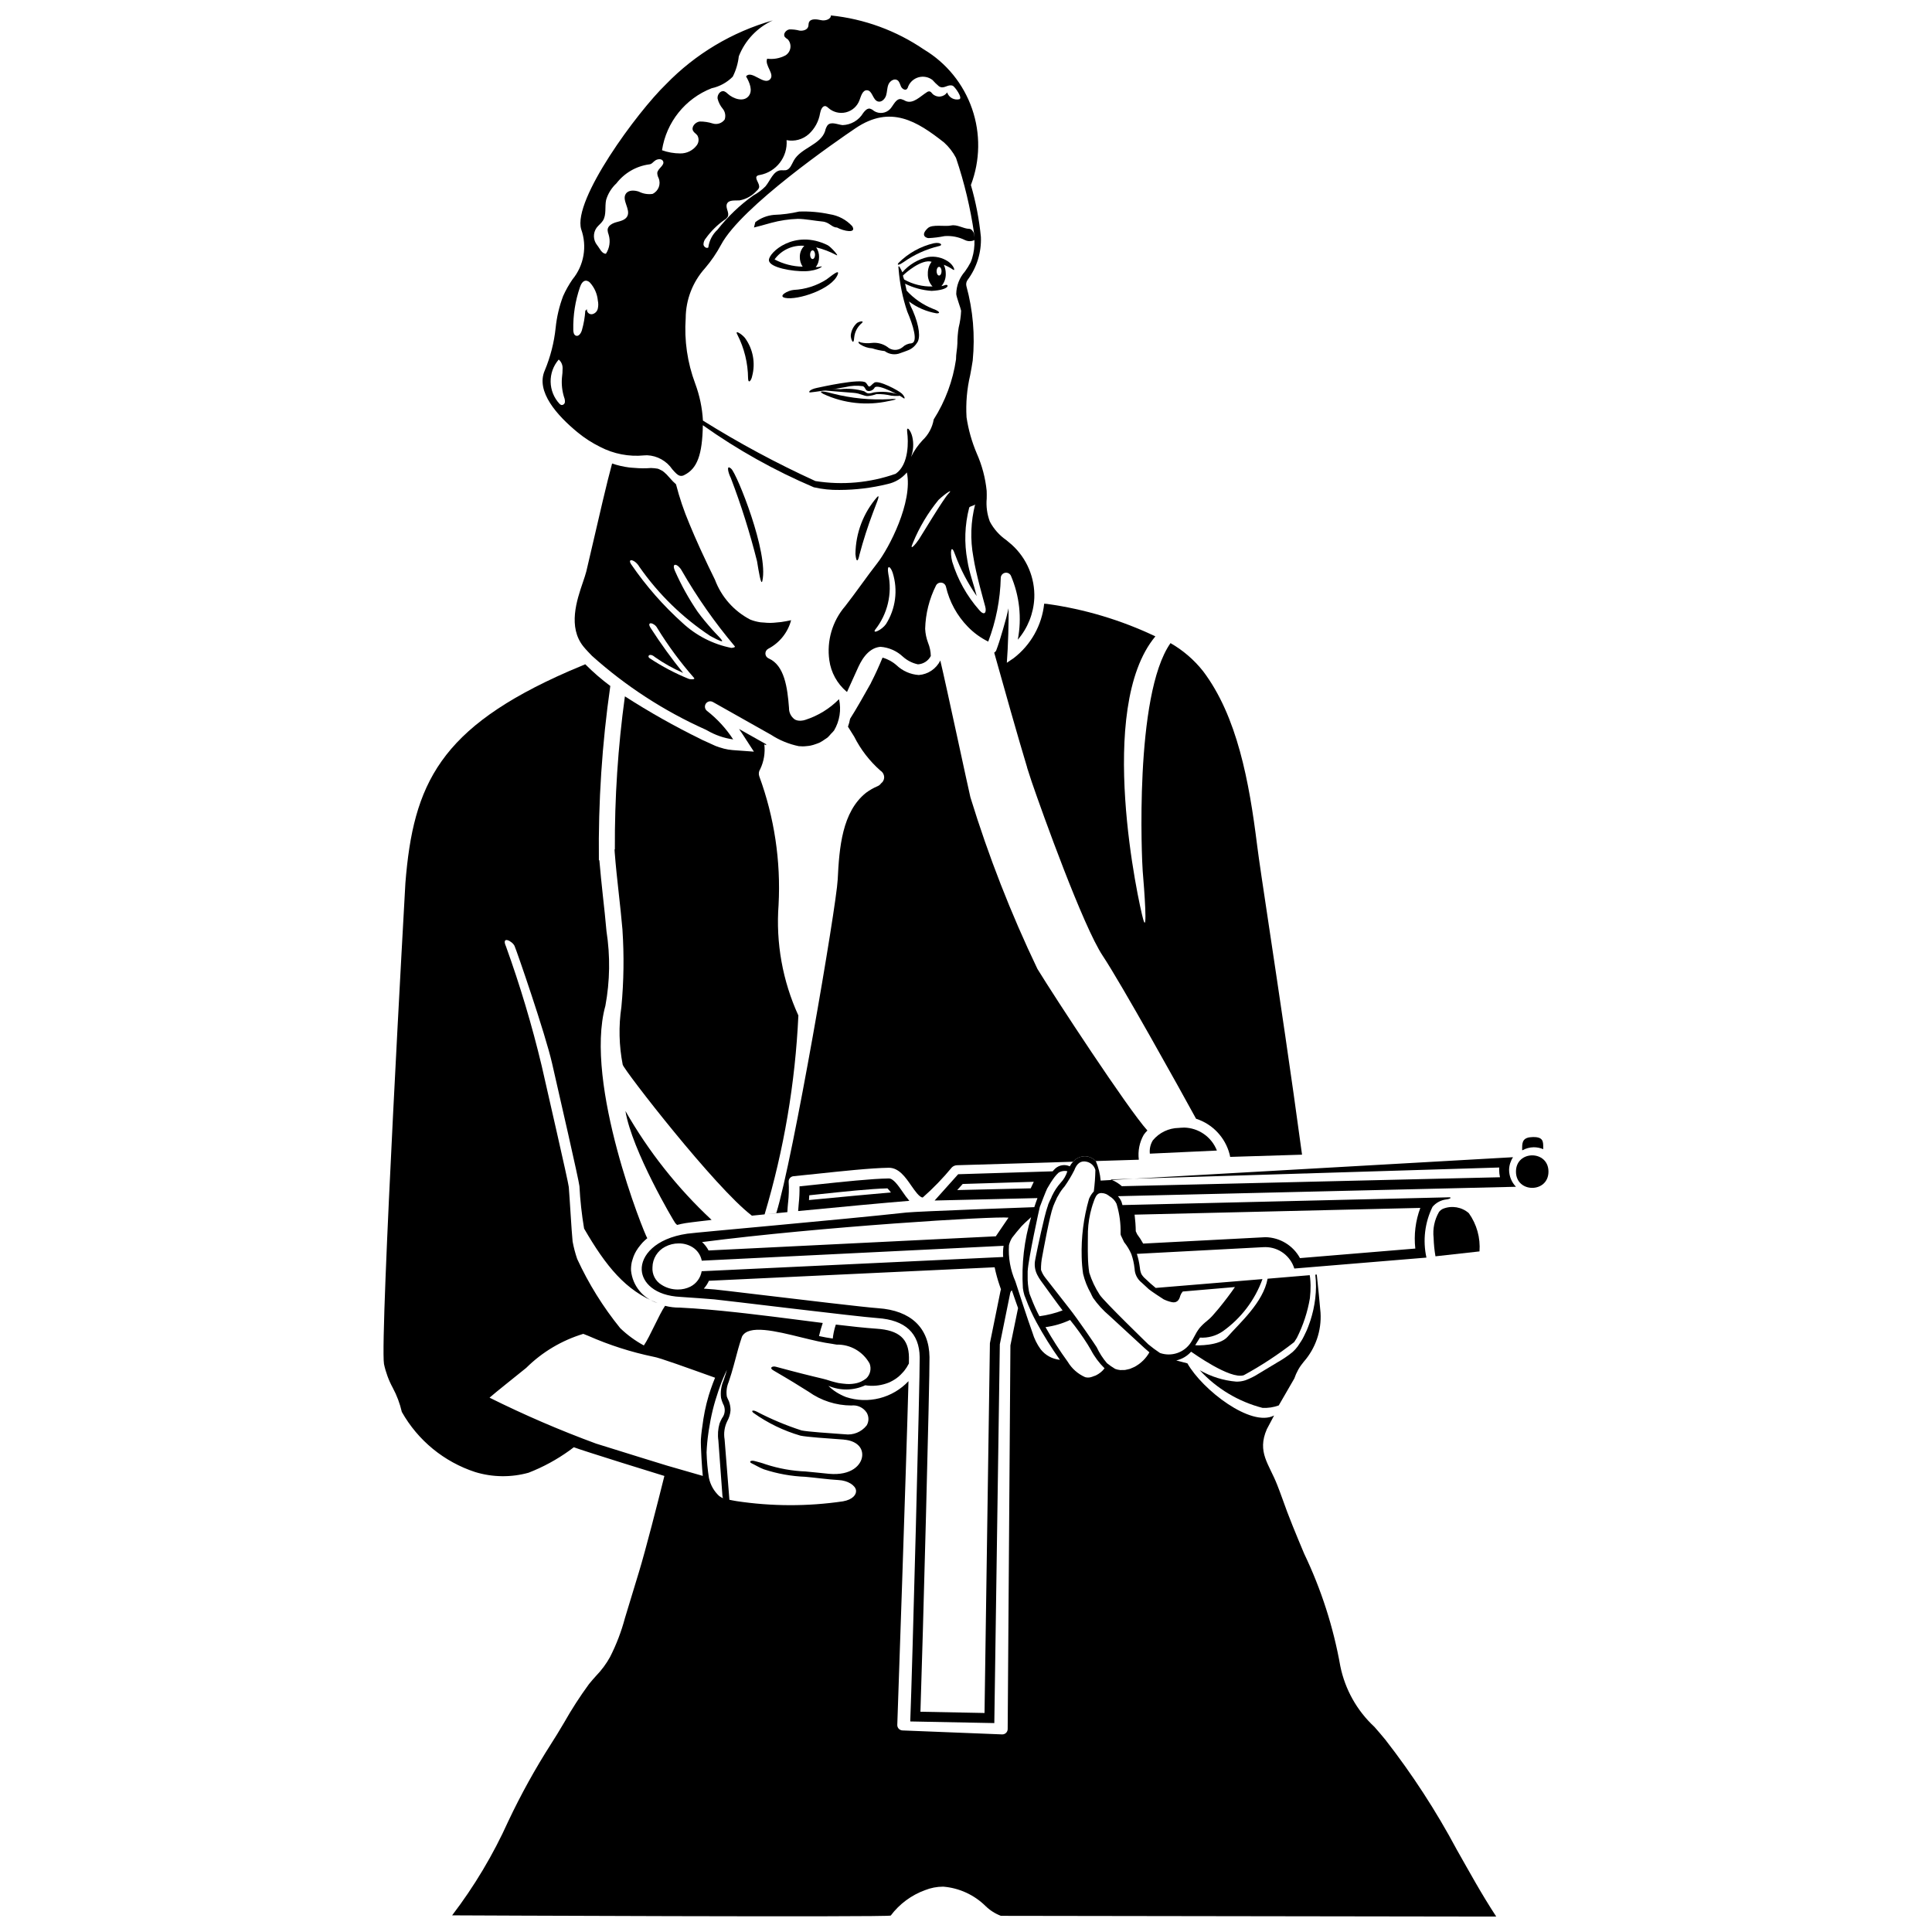
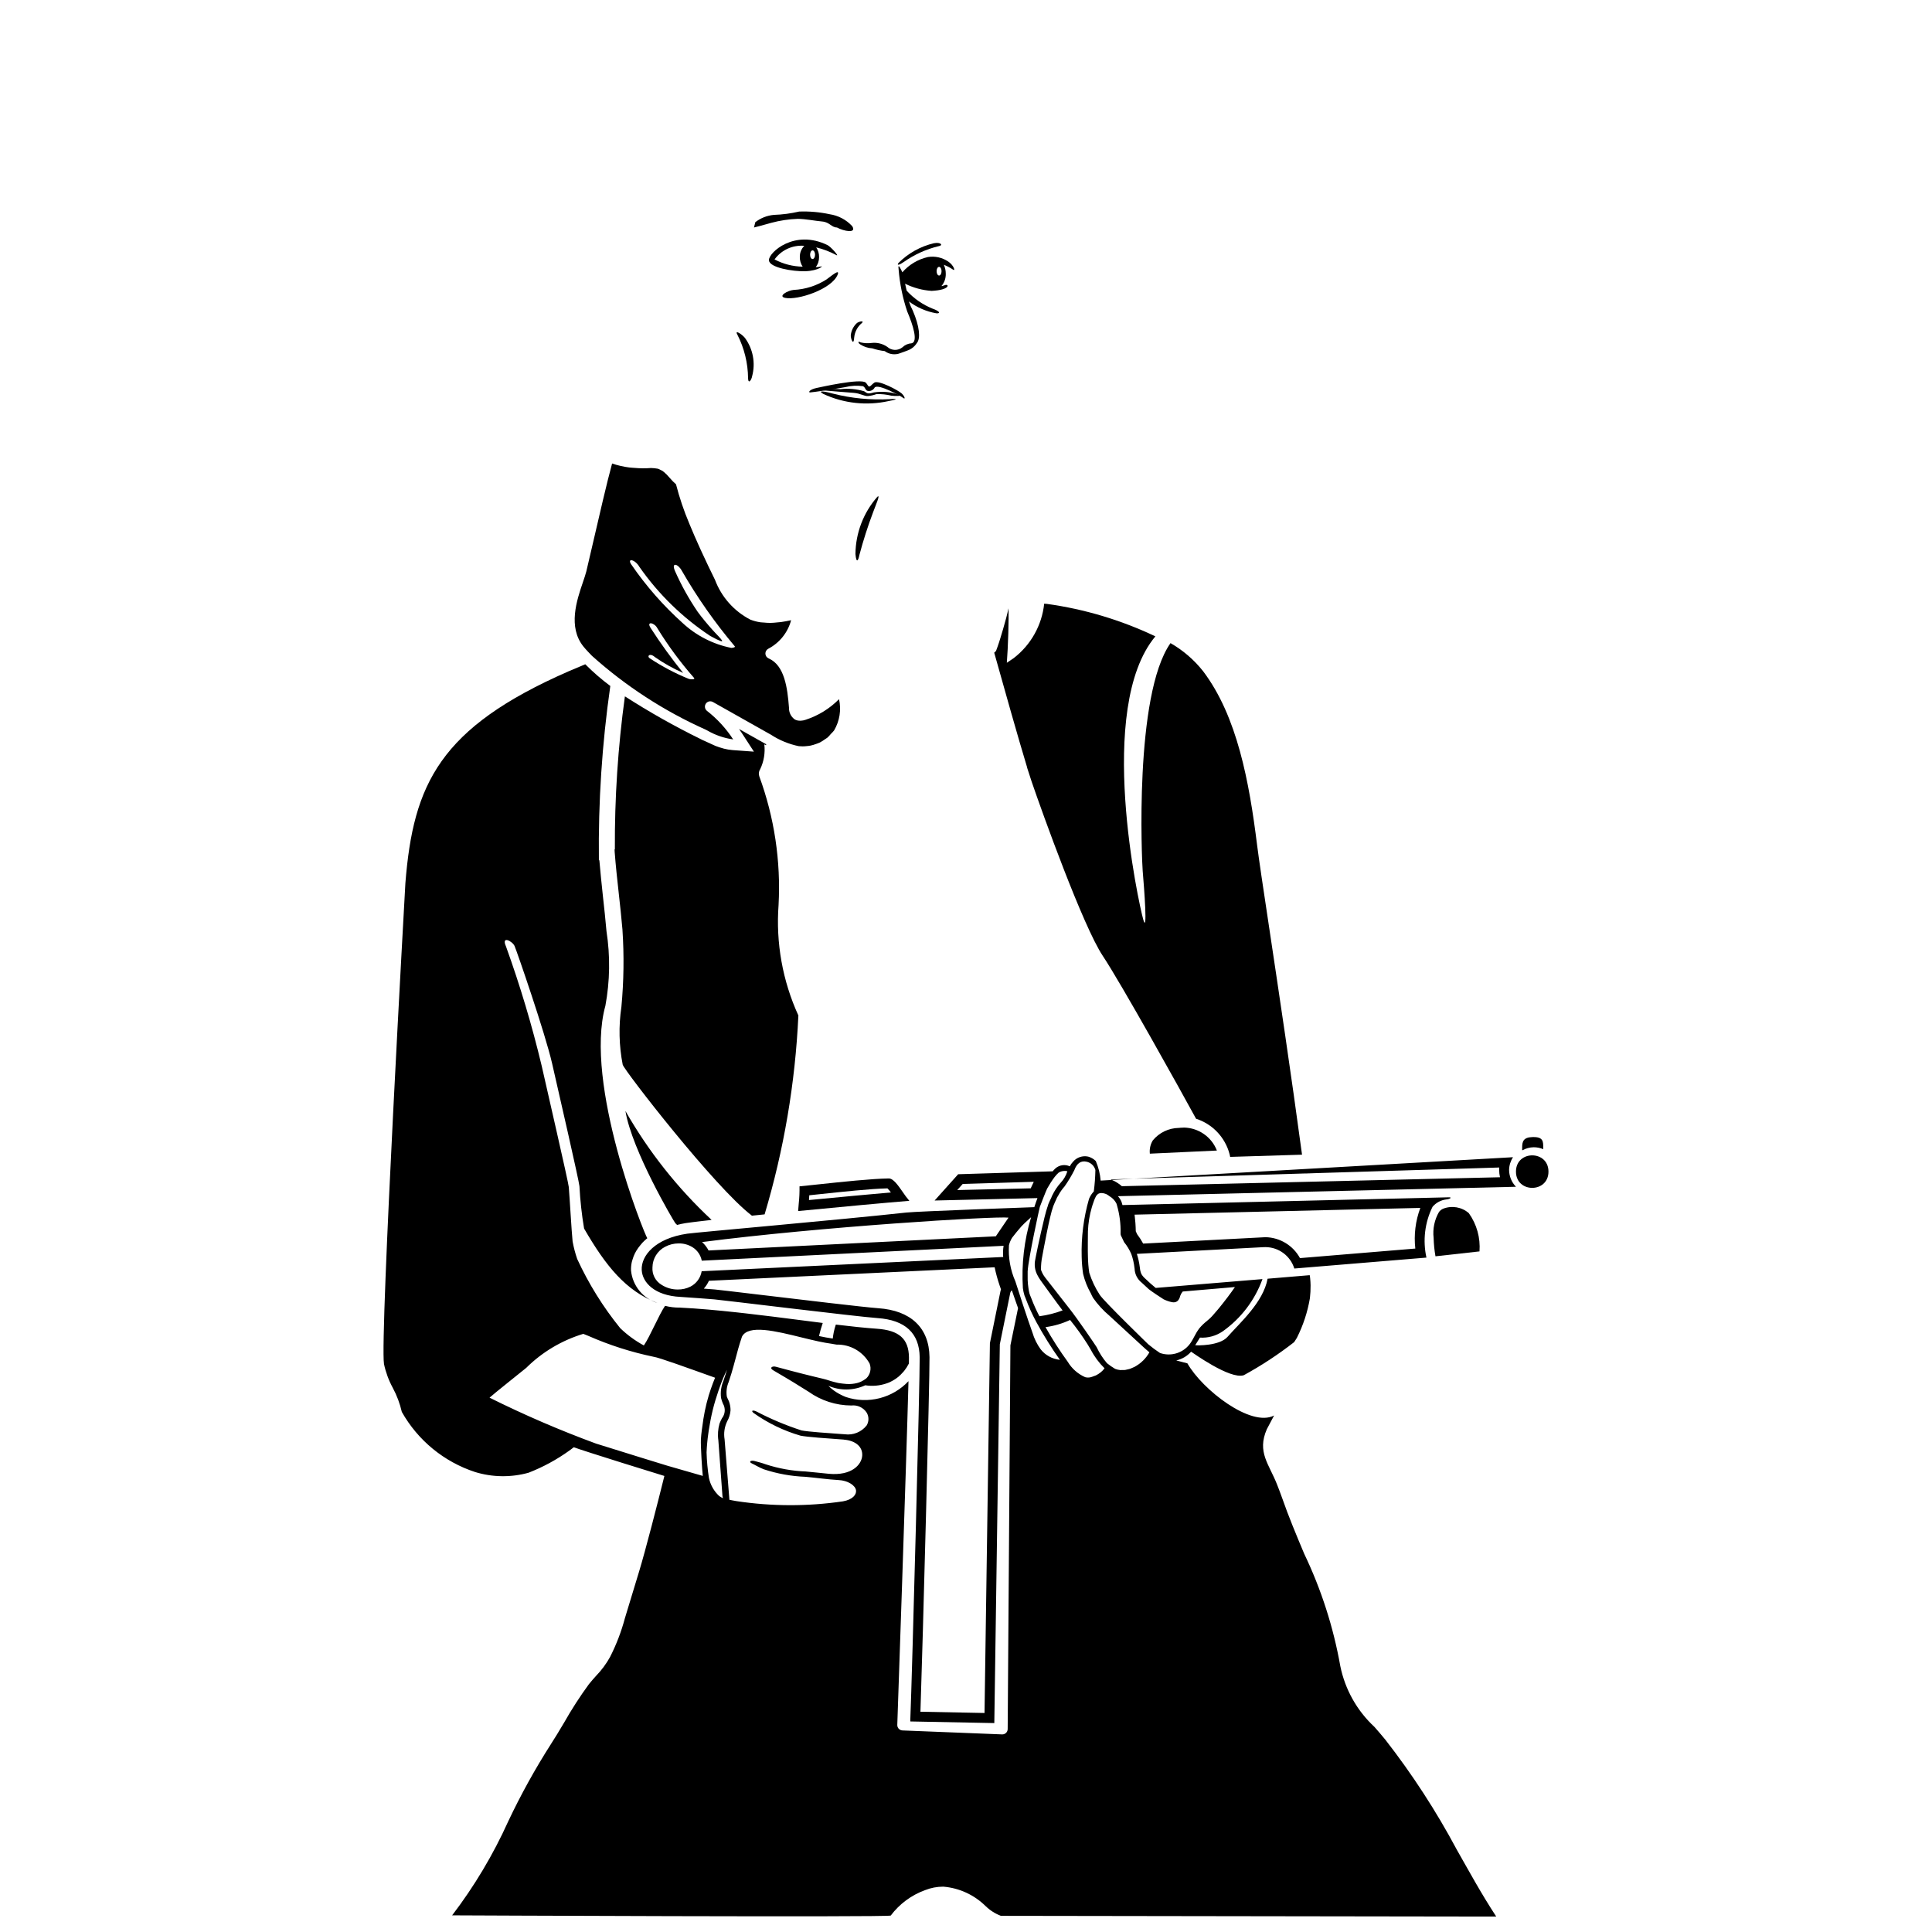
<svg xmlns="http://www.w3.org/2000/svg" width="800px" height="800px" version="1.1" viewBox="144 144 512 512">
  <defs>
    <clipPath id="b">
      <path d="m245 320h301v331.9h-301z" />
    </clipPath>
    <clipPath id="a">
      <path d="m287 148.09h132v179.91h-132z" />
    </clipPath>
  </defs>
-   <path d="m492.57 481.81c0.125 1.023 0.188 2.055 0.18 3.09v0.109h0.004c-0.012 1-0.074 1.996-0.188 2.988l-0.027 0.242c-0.117 0.938-0.277 1.859-0.473 2.762-0.031 0.152-0.066 0.297-0.102 0.445-0.191 0.824-0.414 1.629-0.66 2.402-0.078 0.242-0.16 0.465-0.242 0.699-0.23 0.668-0.473 1.324-0.734 1.938-0.145 0.34-0.301 0.641-0.453 0.961-0.227 0.48-0.453 0.961-0.695 1.391-0.238 0.426-0.488 0.785-0.734 1.156-0.18 0.273-0.359 0.578-0.543 0.824l-0.004 0.004c-0.395 0.535-0.844 1.031-1.34 1.477-1.203 0.984-2.488 1.863-3.84 2.629l-5.012 3.016c-1.145 0.742-2.371 1.363-3.648 1.844-0.777 0.25-1.59 0.375-2.406 0.363-3.418-0.281-6.731-1.316-9.703-3.027 4.461 4.863 10.234 8.328 16.621 9.98 1.469 0.078 2.934-0.145 4.312-0.648l4.129-7.144c0.543-1.613 1.383-3.113 2.484-4.41 3.144-3.578 4.75-8.254 4.461-13.008-0.266-3.094-0.613-6.535-0.996-10.117l-0.391 0.031z" />
  <path d="m526.43 464.33c-0.422 0.191-0.793 0.48-1.078 0.848-1.203 2.082-1.703 4.492-1.426 6.879 0.043 1.637 0.207 3.266 0.488 4.875l11.668-1.297v0.004c0.273-3.609-0.73-7.203-2.836-10.145-1.875-1.633-4.504-2.078-6.816-1.164z" />
  <path d="m350.33 383.79c0.621-11.59-1.121-23.188-5.121-34.086-0.215-0.625-0.121-1.316 0.246-1.863 0.984-2.043 1.363-4.324 1.094-6.574l0.469 0.215 0.027-0.242-0.109-0.062-7.086-3.988c0.285 0.402 0.562 0.809 0.832 1.219l3.113 4.785-5.691-0.414-0.004-0.004c-0.754-0.059-1.504-0.184-2.234-0.371-0.082-0.02-0.164-0.051-0.246-0.074-0.676-0.18-1.34-0.395-1.988-0.645-1.09-0.496-3.262-1.469-3.5-1.59l-0.523-0.266c-6.883-3.375-13.559-7.144-20.004-11.289-1.844 13.426-2.731 26.965-2.66 40.516l-0.078 0.059c0.016 0.227 0.012 0.473 0.031 0.695 0.281 3.695 0.688 7.387 1.094 11.074 0.348 3.164 0.699 6.336 0.969 9.504l-0.004 0.004c0.453 6.812 0.359 13.652-0.281 20.453-0.758 5.094-0.637 10.273 0.352 15.324 0.605 1.777 24.484 32.551 34.141 39.918l0.082 0.078c0.879-0.09 1.777-0.184 2.688-0.273l0.113-0.012 0.578-0.059v0.004c5.117-17.141 8.125-34.84 8.949-52.711-4.195-9.176-6-19.262-5.246-29.324z" />
  <path d="m379.18 458.93c0.336 0.336 0.641 0.695 0.914 1.082-5.606 0.488-13.328 1.207-21.707 2.016 0.031-0.395 0.059-0.812 0.082-1.266 0.84-0.086 1.727-0.184 2.656-0.281 6.09-0.648 13.629-1.453 18.051-1.551m0.387-2.629h-0.016c-4.523 0.062-12.406 0.902-18.738 1.578-1.809 0.195-3.488 0.371-4.938 0.516h0.008c0.027 1.531-0.039 3.062-0.207 4.586-0.059 0.633-0.117 1.258-0.156 1.961 11.422-1.113 23.105-2.195 29.473-2.711-0.656-0.773-1.266-1.586-1.824-2.43-1.137-1.637-2.426-3.496-3.598-3.496z" />
  <g clip-path="url(#b)">
    <path d="m511.1 605c-0.918-1.129-1.891-2.242-2.859-3.356-4.625-4.285-7.785-9.918-9.043-16.098-1.828-10.32-5.051-20.344-9.578-29.797-2.043-4.871-4.152-9.902-5.816-14.695-0.418-1.195-0.879-2.379-1.332-3.547-2.148-5.539-5.414-8.645-2.75-14.75l1.926-3.637c-6.098 3.211-19.008-6.812-22.973-13.816l-2.957-0.773c1.523-0.34 2.902-1.148 3.938-2.316 0.387 0.227 10.324 7.438 13.953 6.231v0.004c4.68-2.555 9.145-5.488 13.348-8.77l0.355-0.543c0.133-0.207 0.273-0.414 0.398-0.633h-0.004c1.66-3.301 2.82-6.836 3.434-10.48 0.133-1.141 0.191-2.289 0.176-3.434-0.008-0.621-0.055-1.238-0.113-1.859-0.023-0.266-0.078-0.531-0.109-0.797l-11.168 0.938c-1.16 6.309-7.387 11.715-10.609 15.398-2.121 2.426-8.137 2.312-8.574 2.223 0.168-0.297 1.176-1.875 1.254-2.016h-0.004c2.141 0.137 4.266-0.445 6.035-1.656 4.848-3.43 8.523-8.262 10.539-13.848l-28.293 2.34c-0.961-0.77-1.871-1.605-2.719-2.418-0.426-0.355-0.789-0.781-1.074-1.262-0.215-0.504-0.348-1.039-0.391-1.586l-0.035-0.238c-0.152-1.195-0.41-2.375-0.777-3.523l0.16-0.008c2.258-0.125 33.227-1.762 33.41-1.77 0.18-0.008 0.355-0.012 0.527-0.012h0.004c3.508 0.031 6.59 2.324 7.629 5.676l35.012-2.898c-1.004-4.543-0.434-9.289 1.617-13.461 0.914-1.074 2.195-1.77 3.594-1.945 1.199-0.137 1.559-0.574 0.789-0.574-0.848 0-86.562 2.059-86.562 2.059-0.078-0.27-0.129-0.523-0.227-0.801h0.004c-0.227-0.574-0.559-1.102-0.98-1.551l90.676-2.144 14.82-0.352h-0.004c-1.164-1.207-1.82-2.82-1.824-4.496 0.031-1.188 0.391-2.344 1.043-3.34l-109.28 6.199c-0.148-1.785-0.586-3.539-1.289-5.188-0.566-0.555-1.262-0.957-2.027-1.172-1.48-0.32-3.016 0.199-3.996 1.355-0.344 0.363-0.641 0.773-0.875 1.219-1.262-0.582-2.746-0.367-3.793 0.543-0.262 0.246-0.512 0.508-0.742 0.785l-16.5 0.508-8.539 0.262-6.242 6.969 0.41-0.012 26.844-0.633c-0.293 0.766-0.566 1.582-0.836 2.402 0 0-30.961 1.105-33.906 1.426-17.293 1.898-55.617 5.25-58.074 5.606-8.547 1.25-12.242 5.856-12.059 9.609 0.16 3.32 3.402 6.812 10.281 7.144 1.723 0.082 8.934 0.652 8.934 0.652 2.215 0.191 37.863 4.582 43.258 4.961 7.348 0.5 11.113 3.988 11.191 10.375 0.07 5.684-1.957 82.93-2.5 96.52l22.277 0.434 1.461-100.39 2.75-13.555c0.062-0.289 0.215-0.551 0.434-0.75 0.535 1.594 1.098 3.137 1.648 4.715l-2.027 9.883-0.723 101.69c-0.008 0.777-0.637 1.402-1.414 1.406h-0.055l-26.422-1.051v-0.004c-0.781-0.031-1.387-0.684-1.363-1.465 0.027-0.793 2.402-69.285 2.969-91.094h0.004c-2.074 2.207-4.734 3.773-7.668 4.519s-6.019 0.641-8.895-0.305c-0.898-0.352-1.762-0.785-2.582-1.301l-0.02-0.016c-0.746-0.473-1.441-1.031-2.062-1.664 3.129 1.344 6.68 1.293 9.77-0.141 1.855 0.293 3.754 0.133 5.535-0.461 0.309-0.105 0.617-0.207 0.918-0.344 0.25-0.113 0.496-0.25 0.742-0.383 0.348-0.188 0.68-0.398 1.004-0.625 0.211-0.148 0.422-0.305 0.625-0.477h-0.004c0.359-0.305 0.695-0.637 1.008-0.988 0.156-0.172 0.324-0.332 0.473-0.52 0.48-0.602 0.895-1.25 1.242-1.938l0.02 0.023c0.012-0.77 0.02-1.375 0.016-1.691-0.062-4.914-2.617-7.184-8.551-7.586-3.113-0.215-6.824-0.617-10.828-1.098-0.238 0.695-0.43 1.402-0.57 2.121-0.105 0.535-0.188 1.062-0.242 1.582-1.164-0.172-2.359-0.371-3.652-0.66v0.004c0.27-1.176 0.602-2.332 0.996-3.473-1.984-0.25-4.012-0.508-6.082-0.777-4.594-0.594-9.465-1.211-14.324-1.766l-0.078-0.008c-0.797-0.09-1.582-0.18-2.379-0.266l-0.07-0.008c-2.531-0.273-5.047-0.527-7.508-0.738-2.535-0.215-5.019-0.395-7.394-0.508l-0.004-0.004c-1.332 0.023-2.66-0.133-3.949-0.469-1.613 2.34-4.008 8.16-5.621 10.5-2.281-1.234-4.383-2.773-6.254-4.57-4.551-5.613-8.383-11.773-11.41-18.34-0.523-1.516-0.93-3.066-1.219-4.644-0.309-3.082-0.738-11.078-1.012-14.426-0.113-1.355-6.019-26.906-7.188-32.145-2.559-10.703-5.715-21.254-9.449-31.605-1.34-2.981 1.688-1.43 2.266-0.133 0.578 1.293 8.117 23.113 9.949 31.121 1.832 8.008 7.129 31.098 7.246 32.531v-0.004c0.195 3.766 0.605 7.516 1.23 11.234 5.766 9.949 11.051 16.531 19.48 19.746-3.871-1.199-6.648-4.606-7.043-8.637-0.023-0.75 0.047-1.5 0.207-2.234 0.047-0.227 0.133-0.453 0.199-0.68 0.156-0.543 0.359-1.07 0.605-1.578 0.121-0.25 0.258-0.492 0.402-0.738v0.004c0.32-0.531 0.684-1.035 1.086-1.508 0.172-0.207 0.328-0.418 0.52-0.617 0.676-0.707 1.426-1.344 2.234-1.895-0.332 0.203-0.648 0.438-0.941 0.699-0.77-1.078-16.844-40.941-11.105-61.598 1.211-6.531 1.309-13.219 0.289-19.785-0.27-3.137-0.613-6.273-0.961-9.406-0.344-3.137-0.652-6.277-0.93-9.422l-0.121 0.086c-0.18-15.461 0.832-30.914 3.027-46.223-2.352-1.75-4.57-3.672-6.637-5.754-0.348 0.145-4.422 1.887-4.422 1.867-34.168 14.961-41.164 29.855-43.246 56.129 0 0-6.789 120.32-5.672 127.44 0.469 2.211 1.254 4.34 2.332 6.32 1.078 2.012 1.883 4.156 2.394 6.379 4.258 7.559 11.199 13.246 19.449 15.938 4.602 1.402 9.508 1.465 14.141 0.176 3.844-1.496 7.484-3.473 10.832-5.883 0.387-0.293 0.773-0.555 1.16-0.867 1.973 0.793 23.812 7.578 24 7.606-1.715 6.934-4.988 19.699-6.715 25.371l-3.742 12.309c-0.949 3.566-2.273 7.019-3.945 10.305-1 1.805-2.231 3.469-3.664 4.953-0.574 0.641-1.203 1.332-1.922 2.227-2.391 3.269-4.59 6.676-6.586 10.199-1.27 2.133-2.469 4.141-3.469 5.66v0.004c-4.203 6.57-7.984 13.406-11.32 20.465-3.996 8.855-8.988 17.23-14.887 24.953 0 0 115.82 0.539 116.24 0.051 2.309-3.074 5.465-5.41 9.078-6.727 1.535-0.613 3.176-0.93 4.832-0.93 4.234 0.344 8.215 2.172 11.234 5.16 1.16 1.125 2.535 2 4.047 2.574l131.27 0.195c-4.098-6.269-7.07-11.789-10.469-17.754v-0.004c-5.473-10.238-11.809-19.988-18.945-29.148zm-93.949-146.08-19.477 0.461 1.449-1.617 7.418-0.227 11.422-0.352c-0.277 0.547-0.547 1.125-0.812 1.734zm-86.75 61.137c-0.023 0.16-0.043 0.336-0.066 0.496-0.211 1.43-0.496 3.285-0.59 4.863-0.086 1.824 0.332 8.383 0.504 9.715-0.453-0.113-8.461-2.422-9.457-2.723 0 0-12.691-3.898-18.77-5.82v0.004c-9.645-3.547-19.09-7.617-28.289-12.195 1.504-1.336 7.019-5.703 9.742-7.914v-0.004c4.227-4.184 9.41-7.269 15.102-8.992l1.332 0.531c5.555 2.449 11.348 4.305 17.293 5.539 1.391 0.168 9.223 3.027 16.301 5.551-0.387 0.902-0.762 1.953-1.133 3s-0.711 2.195-1.02 3.398c-0.043 0.164-0.086 0.328-0.129 0.492-0.312 1.273-0.594 2.621-0.82 4.059zm4.188 20.398h-0.004c-1.383-1.281-2.332-2.965-2.715-4.812-0.352-2.231-0.555-4.481-0.621-6.734 0.07-1.695 0.223-3.383 0.469-5.059 0.039-0.27 0.07-0.535 0.113-0.805 0.273-1.777 0.617-3.59 1.055-5.383l0.008-0.035c0.414-1.691 0.922-3.344 1.465-4.945 0.133-0.395 0.27-0.781 0.41-1.168v0.004c0.543-1.539 1.172-3.043 1.883-4.512-0.25 0.848-0.535 1.766-0.887 2.789-0.645 1.469-0.879 3.078-0.68 4.668 0.121 0.516 0.289 1.02 0.5 1.504 0.727 1.227 0.625 2.773-0.258 3.891-0.242 0.445-0.457 0.91-0.641 1.383-0.418 1.457-0.527 2.988-0.312 4.488l1.082 14.711c0.02 0.211 0.074 0.418 0.164 0.609-0.367-0.156-0.711-0.355-1.035-0.594zm39.082-18.695h-0.004c-1.379 1.75-3.578 2.637-5.785 2.336l-1.176-0.082c-2.824-0.195-8.703-0.602-10.285-0.934-4.094-1.324-8.07-2.988-11.883-4.984-0.996-0.496-1.648-0.289-0.824 0.363 3.773 2.684 7.973 4.711 12.418 6.004 1.676 0.355 7.402 0.754 10.48 0.965l1.035 0.078 0.031 0.016c3.102 0.266 4.992 1.941 4.816 4.273-0.18 2.391-2.805 5.324-8.82 4.777-2.344-0.215-3.883-0.422-6.113-0.609v-0.004c-3.613-0.137-7.188-0.777-10.625-1.898-1.027-0.375-1.809-0.566-2.922-0.867-1.113-0.301-1.645 0.223-0.789 0.617 0.855 0.395 2.102 1.172 3.223 1.578h0.004c3.555 1.172 7.254 1.836 10.996 1.98 2.199 0.184 6.309 0.738 8.781 0.859 2.473 0.117 4.473 1.43 4.629 2.75 0.129 1.117-0.895 2.441-3.477 2.894-9.375 1.375-18.898 1.352-28.266-0.07-0.395-0.051-1.816-0.344-1.816-0.344l-1.273-15.992c-0.281-1.633-0.039-3.316 0.684-4.809 0.504-0.887 0.809-1.875 0.887-2.894 0.008-0.836-0.145-1.668-0.441-2.453-0.215-0.391-0.395-0.801-0.543-1.223-0.199-1.301-0.027-2.625 0.488-3.832 0.566-1.664 0.953-3.004 1.301-4.269 0.172-0.621 0.344-1.254 0.5-1.84 0.461-1.758 0.938-3.586 1.73-5.922 1.684-3.269 8.883-1.496 15.844 0.223 1.441 0.355 2.894 0.703 4.316 1.016 1.324 0.293 2.555 0.5 3.758 0.672h0.004l0.02 0.004c0.363 0.055 0.781 0.156 1.129 0.191v0.004c3.629-0.09 7.004 1.848 8.754 5.027 0.52 1.367 0.176 2.91-0.879 3.922-0.418 0.328-0.871 0.613-1.355 0.844-0.355 0.168-0.727 0.301-1.109 0.395-0.895 0.219-1.82 0.301-2.738 0.246-0.371-0.016-1.828-0.18-2.188-0.254 0 0-1.73-0.391-2.652-0.723-0.277-0.102-0.793-0.242-1.473-0.414-0.707-0.176-1.59-0.387-2.582-0.621-3.164-0.754-9.531-2.445-9.832-2.543-0.926-0.297-1.953 0.277-0.625 1 0.105 0.059 5.227 3.047 7.164 4.305 0.77 0.5 2.102 1.305 2.102 1.305h-0.004c3.309 2.356 7.266 3.633 11.328 3.648 1.598-0.191 3.168 0.535 4.055 1.875 0.633 1.051 0.633 2.367 0 3.414zm146.73-57.652c-1.285 3.438-1.738 7.129-1.328 10.773l-30.562 2.531c-1.828-3.352-5.316-5.469-9.137-5.543-0.211 0-32.422 1.695-32.422 1.695-0.465-0.859-0.992-1.684-1.586-2.461l-0.379-0.816h0.004c-0.023-1.469-0.129-2.934-0.312-4.391zm-75.102-7.762 44.57-1.367 0.176 0.004h0.094l0.43-0.016 2-0.07 48.746-1.496c-0.016 0.199-0.023 0.402-0.023 0.602l0.004 0.004c0 0.664 0.07 1.328 0.219 1.977l-10.656 0.25-23.078 0.547-14.844 0.352-1.543 0.035-1.105 0.027-48.988 1.16v-0.004c-0.781-0.691-1.668-1.246-2.629-1.648-0.121-0.051-0.246-0.098-0.371-0.141zm-25.742 7.523c0.262-0.742 1.656-4.293 1.941-4.867 0.324-0.574 0.652-1.121 0.977-1.629l0.055-0.082c0.32-0.5 0.641-0.961 0.949-1.363l0.004-0.004c0.32-0.422 0.68-0.816 1.078-1.172 0.52-0.312 1.117-0.465 1.723-0.445h0.004c0.195 0.004 0.387 0.039 0.574 0.094-0.352 1.145-0.965 2.195-1.789 3.062-0.906 1.016-1.66 2.16-2.238 3.391l-0.02-0.004-0.215 0.562c-0.25 0.516-0.574 1.16-0.781 1.695-0.055 0.141-0.133 0.434-0.207 0.711h-0.016c-0.844 2.356-2.773 11.523-3.047 12.969l-0.211 1.105-0.004 0.004c-0.266 1.328-0.078 2.711 0.539 3.918 0.266 0.535 0.574 1.051 0.926 1.535 0.109 0.145 4.844 6.723 5.801 7.922-1.984 0.746-4.047 1.262-6.144 1.543-0.812-1.547-1.531-3.141-2.152-4.773-0.152-0.406-0.332-0.781-0.469-1.199-0.137-0.52-0.238-1.047-0.301-1.582-0.098-0.668-0.164-1.348-0.188-2.023-0.016-0.305-0.004-0.652-0.004-0.98-0.004-0.422-0.012-0.836 0-1.281v-0.066c0.164-3.258 3.133-16.805 3.215-17.039zm-8.293 2.82-3.363 4.945-76.125 3.754v-0.004c-0.434-0.84-1.016-1.594-1.719-2.223 31.336-4.062 77.426-6.894 81.207-6.477zm-2.129 19.477-2.75 13.555-0.047 0.238-0.004 0.242-1.422 97.758-16.984-0.332c0.625-18.273 2.477-88.266 2.402-93.98-0.094-7.769-4.938-12.371-13.629-12.961-3.484-0.242-20.441-2.266-31.66-3.606-6.867-0.82-10.789-1.285-11.594-1.355-0.18-0.016-1.41-0.109-2.926-0.227 0.555-0.621 1.012-1.32 1.355-2.078l75.715-3.578c0.34 1.641 0.785 3.254 1.328 4.84 0.113 0.34 0.23 0.668 0.348 1v-0.004c-0.055 0.16-0.098 0.32-0.133 0.484zm0.719-9.051-0.066 0.004-79.836 3.769v-0.004c-0.293 1.762-1.402 3.281-2.992 4.09-1.031 0.512-2.172 0.77-3.324 0.758-1.539 0.012-3.051-0.426-4.344-1.262-1.602-0.973-2.523-2.762-2.379-4.633 0.031-2.285 1.316-4.367 3.34-5.422 1.117-0.594 2.359-0.902 3.625-0.898 1.273-0.016 2.527 0.324 3.617 0.988 1.293 0.797 2.191 2.098 2.481 3.59l79.785-3.934 0.199-0.008c-0.152 0.98-0.188 1.973-0.105 2.957zm9.918 24.449 0.004-0.004c-0.965-1.332-1.695-2.816-2.16-4.394-1.121-3.039-4.238-12.609-4.539-13.617h-0.004c-1.32-3.004-1.898-6.281-1.684-9.555 0.172-0.711 0.457-1.391 0.848-2.008 0.156-0.258 2.137-2.672 2.477-3.012 0.285-0.289 0.562-0.582 0.863-0.867 0.551-0.52 1.109-1.035 1.672-1.535l0.004-0.004h0.004c-1.84 6.094-2.578 12.465-2.18 18.812 0.082 0.641 0.219 1.273 0.406 1.891 0.102 0.309 0.242 0.582 0.352 0.887v0.004c0.793 2.129 1.73 4.199 2.809 6.199 1.879 3.457 3.961 6.797 6.242 10-2.016-0.191-3.863-1.203-5.109-2.801zm16.867 5.144 0.004-0.004c-0.273 0.367-0.594 0.699-0.953 0.98-0.391 0.316-0.816 0.586-1.266 0.812-0.191 0.082-0.391 0.152-0.594 0.215-0.277 0.117-0.562 0.215-0.859 0.285-0.457 0.102-0.934 0.09-1.391-0.031-1.926-0.852-3.539-2.277-4.621-4.086-2.137-2.941-4.102-6.004-5.887-9.172 2.254-0.301 4.449-0.941 6.512-1.902 1.676 2.066 3.231 4.231 4.652 6.477 0.285 0.465 0.562 0.941 0.84 1.418h0.004c0.945 1.82 2.176 3.477 3.637 4.914zm10.266-2.117v-0.004c-0.328 0.324-0.684 0.625-1.055 0.902-0.047 0.035-0.102 0.062-0.148 0.098v-0.004c-0.324 0.238-0.664 0.449-1.016 0.641-0.113 0.059-0.23 0.098-0.344 0.152l-0.004 0.004c-0.289 0.145-0.59 0.273-0.898 0.383-0.188 0.062-0.375 0.086-0.562 0.133-0.242 0.07-0.488 0.125-0.734 0.164-0.27 0.023-0.539 0.027-0.812 0.012-0.168-0.004-0.336 0.023-0.504 0.004h0.004c-0.445-0.047-0.883-0.148-1.305-0.309-0.754-0.449-1.477-0.949-2.164-1.504-1.098-1.285-2.016-2.715-2.734-4.246-0.285-0.492-5.106-7.574-7.242-10.254-0.93-1.164-6.312-8.074-6.445-8.25h0.004c-0.461-0.602-0.82-1.27-1.066-1.984-0.023-1.238 0.094-2.473 0.348-3.68 0.27-1.43 1.938-10.66 2.856-13.062l0.051-0.156c0.262-0.672 0.574-1.348 0.848-1.926l0.012-0.027c0.02-0.039 0.066-0.168 0.109-0.297h0.023l0.066-0.121v-0.008c0.09-0.176 0.16-0.258 0.246-0.414h0.004c0.461-0.875 1.031-1.691 1.688-2.43 0.953-1.355 1.809-2.781 2.562-4.262 0.68-1.852 1.762-2.652 3.336-2.262 1.094 0.258 1.961 1.094 2.262 2.176-0.035 1.906-0.176 3.805-0.422 5.691-0.402 0.422-0.742 0.902-1.012 1.422-0.082 0.18-0.184 0.355-0.258 0.535h0.004c-1.438 5-2.094 10.191-1.945 15.391v0.004c0.031 1.5 0.16 3 0.375 4.488 0.434 1.801 1.121 3.535 2.039 5.141 0.199 0.387 0.359 0.832 0.582 1.184v0.004c1.234 1.766 2.695 3.367 4.344 4.758l9.336 8.602c0.391 0.363 0.824 0.738 1.27 1.105h-0.004c-0.457 0.809-1.027 1.551-1.688 2.203zm4.496-2.035 0.004-0.004c-1.082-0.711-2.121-1.484-3.113-2.312 0 0-11.773-11.41-12.859-13.113v-0.004c-1.184-1.816-2.117-3.785-2.769-5.852-0.215-1.434-0.328-2.875-0.352-4.324-0.062-0.738-0.004-6.609 0-6.648 0.082-2.16 0.43-4.297 1.039-6.371 0.039-0.098 0.09-0.258 0.133-0.387h-0.023c0.188-0.535 0.395-1.141 0.473-1.355 0.125-0.363 0.277-0.715 0.461-1.051 0.168-0.34 0.43-0.625 0.758-0.816 0.23-0.109 0.484-0.16 0.742-0.152 0.43 0.012 0.855 0.105 1.254 0.273 0.332 0.172 0.648 0.375 0.941 0.609 0.781 0.457 1.41 1.137 1.801 1.953 0.047 0.133 0.066 0.25 0.105 0.383h0.004c0.699 2.418 1.027 4.93 0.969 7.445l0.004 0.262v-0.004c0.004 0.098 0.027 0.195 0.066 0.285l0.859 1.809c0.785 0.965 1.43 2.035 1.922 3.18 0.418 1.184 0.695 2.41 0.832 3.656l0.035 0.227h-0.004c0.059 1.445 0.75 2.789 1.891 3.68 0.535 0.512 1.812 1.676 1.879 1.734 0.465 0.41 3.766 2.606 3.973 2.703l0.004-0.004c0.672 0.32 1.375 0.562 2.102 0.723 1.168 0.238 1.93-0.297 2.273-1.754h0.004c0.137-0.375 0.344-0.723 0.602-1.023l0.09-0.105-0.059 0.066 13.832-1.184c-1.094 1.609-2.703 3.731-4.164 5.519-0.137 0.168-0.258 0.312-0.395 0.473l-0.074 0.086-0.035 0.043c-0.363 0.43-0.691 0.816-1.008 1.164-0.098 0.109-0.219 0.258-0.312 0.359-0.305 0.328-0.582 0.609-0.809 0.805l-0.609 0.52 0.008 0.004c-0.73 0.566-1.402 1.211-2 1.914-0.531 0.703-0.992 1.457-1.383 2.246-0.27 0.527-0.562 1.039-0.883 1.539-1.762 2.711-5.152 3.867-8.203 2.801z" />
  </g>
  <path d="m327.36 467.91c0.355-0.047 0.801-0.098 1.211-0.148 0.289-0.035 0.543-0.066 0.859-0.105 0.68-0.082 1.434-0.168 2.227-0.258l0.219-0.023c0.883-0.098 0.699-0.098 0.699-0.098h-0.004c-9.02-8.414-16.715-18.141-22.824-28.855 1.734 10.516 12.828 29.262 13.199 29.699 0.004 0.004 0.348 0.387 0.477 0.488l0.004 0.004c0.746-0.172 1.461-0.363 2.281-0.48 0.441-0.066 1.004-0.141 1.652-0.223z" />
  <path d="m457.79 442.82c-0.121 0-0.254 0.02-0.379 0.023-0.336 0.012-0.668 0.02-1.023 0.066-2.668 0.039-5.184 1.246-6.879 3.305-0.641 1.043-0.918 2.273-0.789 3.488v0.031l17.77-0.824c-1.398-3.606-4.836-6.008-8.699-6.09z" />
  <path d="m552.97 448.05c0-1.5 0.02-2.777-2.715-2.715l-0.172 0.004c-2.379 0.059-2.691 1.219-2.691 2.711v0.773l0.09-0.004h0.004c0.906-0.496 1.922-0.766 2.957-0.785h0.012c0.863 0 1.719 0.172 2.519 0.508z" />
  <path d="m480.4 390.21c-1.598-10.613-2.809-18.672-3.246-22.184-2.102-16.91-5.293-34.203-14.309-46.137-2.383-3.016-5.316-5.547-8.648-7.457-9.684 13.762-7.57 58.016-7.375 60.312 0.441 5.141 1.32 17.039 0.148 12.926-1.16-4.062-12.656-56.039 3.215-75.023v-0.004c-9.082-4.324-18.777-7.227-28.742-8.605-0.008-0.004-0.293-0.023-0.719-0.055h-0.004c-0.602 5.711-3.523 10.922-8.074 14.426-0.07 0.051-1.121 0.766-1.824 1.234 0.312-3.84 0.582-12.07 0.426-14.43-0.453 2.574-2.488 9.059-2.492 9.02-0.266 0.734-0.477 1.484-0.773 2.207h-0.004c-0.117 0.215-0.293 0.391-0.504 0.516 2.394 8.566 6.391 22.742 8.734 30.453h-0.023c0.457 1.453 0.875 2.742 1.207 3.719 2.836 8.297 13.648 38.375 18.844 46.172 4.856 7.285 20.652 35.684 24.73 43.176 4.379 1.41 7.731 4.961 8.891 9.41l0.152 0.703 19.043-0.586c-2.859-21.23-6.227-43.641-8.652-59.793z" />
-   <path d="m337.66 270.63c2.754 7.219 5.078 14.598 6.961 22.09 0.445 2.731 1.078 6.664 1.41 5.227 1.707-7.441-6.711-28.281-8.223-29.695-1.516-1.414-0.715 1.34-0.148 2.379z" />
  <path d="m370.7 290.81c0.246 2.766 0.801 1.629 1.059 0.211h0.004c1.012-3.805 2.215-7.559 3.606-11.242 0.656-1.832 2.106-5.043 1.109-4.086h-0.004c-3.664 4.188-5.711 9.551-5.773 15.117z" />
-   <path d="m448.07 443.59c-5.156-5.707-24.508-35.234-29.148-42.828-7.035-14.695-12.969-29.895-17.754-45.469-0.492-1.969-6.367-29.5-7.973-36.242h-0.004c-1.09 2.191-3.254 3.648-5.695 3.836-2.207-0.148-4.293-1.062-5.898-2.586-1.066-0.949-2.34-1.641-3.715-2.023-0.906 2.191-1.891 4.402-3.055 6.652l0.016 0.02c-1.344 2.418-4.07 7.234-5.551 9.516h-0.004c-0.129 0.715-0.32 1.422-0.57 2.106 0.539 0.844 1.086 1.715 1.664 2.664h-0.004c1.723 3.414 4.078 6.465 6.945 8.992 0.672 0.422 1.047 1.184 0.98 1.973-0.07 0.559-0.363 1.066-0.816 1.402-0.227 0.328-0.539 0.582-0.906 0.734-1.09 0.461-2.125 1.051-3.078 1.758-6.332 5.059-7.094 14.488-7.504 22.98-0.352 7.223-11.855 74.191-16.277 88.406-0.867 0.086-1.734 0.203-2.59 0.297 0.629-0.062 1.258-0.129 1.898-0.191 1.199-0.121 2.406-0.242 3.629-0.359 0.039-0.918 0.113-1.715 0.184-2.508l0.008-0.004c0.203-1.832 0.254-3.68 0.152-5.523-0.043-0.758 0.523-1.418 1.277-1.488 1.691-0.156 3.856-0.387 6.231-0.641 6.391-0.68 14.344-1.531 19-1.594h0.059c2.652 0 4.387 2.508 5.918 4.723 0.973 1.398 2.18 3.144 3.043 3.156h0.004l0.004-0.004c2.781-2.457 5.367-5.129 7.727-7.992 0.379-0.355 0.879-0.555 1.398-0.559 0.531-0.023 16.215-0.48 16.215-0.48l14.5-0.445h-0.004c0.98-1.156 2.516-1.676 3.996-1.355 0.766 0.215 1.461 0.617 2.027 1.172l11.09-0.34 0.309-0.008v-0.004c-0.289-2.285 0.168-4.606 1.305-6.609 0.289-0.406 0.613-0.785 0.969-1.133z" />
  <path d="m352.07 222.94c3.305 0.703 12.461-2.32 13.934-6.203 0.625-1.641-1.91 0.574-2.988 1.328-2.598 1.66-5.586 2.613-8.668 2.766-1.574 0.121-4.32 1.676-2.277 2.109z" />
  <path d="m343.33 243.67c0.926-3.492 0.219-7.215-1.918-10.125-0.801-0.984-2.816-2.301-2.008-0.871 1.832 3.578 2.805 7.535 2.844 11.555 0.051 1.676 0.895 0.52 1.082-0.559z" />
  <path d="m363.34 208.98c-8.797-4.356-15.637 1.965-15.57 3.973 0.066 1.996 6.402 3.019 9.629 2.926 3.551-0.105 5.18-1.637 3.988-1.219-0.398 0.094-0.809 0.145-1.219 0.145 0.598-0.77 0.91-1.715 0.895-2.688 0.016-0.914-0.25-1.805-0.762-2.562 1.848 0.449 3.625 1.129 5.301 2.023 1.047 0.582-1.43-2.184-2.262-2.598zm-6.629 5.688c-2.598-0.043-5.152-0.699-7.445-1.918 1.809-2.504 4.805-3.871 7.883-3.602-0.789 0.781-1.219 1.855-1.188 2.969-0.016 0.906 0.246 1.797 0.75 2.551zm2.629-2.023c-0.363 0-0.656-0.512-0.656-1.148 0-0.633 0.293-1.148 0.656-1.148 0.363 0 0.656 0.516 0.656 1.148 0 0.633-0.293 1.148-0.656 1.148z" />
  <path d="m371.14 229.57c-0.949 0.844-1.543 2.012-1.672 3.273-0.082 0.785 0.762 3.148 0.91 0.523 0.156-1.441 0.863-2.766 1.969-3.707 0.758-0.648-0.297-0.637-1.207-0.09z" />
-   <path d="m395.27 213.3c-1.57-1.062-3.488-1.484-5.363-1.184-2.633 0.594-5.004 2.012-6.777 4.047-0.199-0.453-1.289-2.863-0.988-0.77v0.004c0.305 3.793 1.066 7.535 2.277 11.141 1.547 3.602 2.934 8.066 1.172 8.434-0.91 0.051-1.777 0.426-2.434 1.062-1.184 0.965-2.894 0.914-4.023-0.117-1.199-0.828-2.656-1.195-4.102-1.035-0.977 0.137-1.973 0.09-2.934-0.137-0.879-0.504-0.711 0.211-0.082 0.547 0.941 0.609 2.023 0.961 3.141 1.023 1.07 0.355 2.176 0.598 3.297 0.727 1.207 0.898 2.801 1.098 4.188 0.52 0.273-0.102 1.477-0.512 1.785-0.648v-0.004c1.059-0.355 1.961-1.066 2.559-2.012 1.016-1.227 0.699-4.43-1.078-8.566-0.414-0.781-0.758-1.598-1.027-2.438 2.141 1.602 4.629 2.676 7.262 3.133 1.402 0.082 0.602-0.691-0.977-1.219v-0.004c-2.625-1.051-4.981-2.684-6.887-4.769-0.137-0.609-0.281-1.195-0.422-1.852h-0.004c2.199 1.09 4.586 1.738 7.035 1.906 5.106-0.258 4.621-1.977 3.519-1.52-0.297 0.117-0.605 0.199-0.922 0.25 0.789-0.918 1.199-2.102 1.152-3.309 0-0.809-0.176-1.605-0.508-2.34 0.836 0.328 1.633 0.742 2.379 1.246 0.809 0.625 0.258-1.137-1.238-2.117zm-11.652 4.769v0.004c-0.145-0.332-0.258-0.676-0.34-1.031 0.555-0.629 4.957-4.488 7.609-3.672-0.68 0.902-1.031 2.012-1 3.141-0.059 1.254 0.387 2.484 1.242 3.41-2.625 0.074-5.223-0.562-7.512-1.848zm9.246-1.051c-0.363 0-0.656-0.516-0.656-1.148 0-0.633 0.293-1.148 0.656-1.148s0.656 0.512 0.656 1.148c-0.004 0.641-0.297 1.152-0.656 1.152z" />
+   <path d="m395.27 213.3c-1.57-1.062-3.488-1.484-5.363-1.184-2.633 0.594-5.004 2.012-6.777 4.047-0.199-0.453-1.289-2.863-0.988-0.77v0.004c0.305 3.793 1.066 7.535 2.277 11.141 1.547 3.602 2.934 8.066 1.172 8.434-0.91 0.051-1.777 0.426-2.434 1.062-1.184 0.965-2.894 0.914-4.023-0.117-1.199-0.828-2.656-1.195-4.102-1.035-0.977 0.137-1.973 0.09-2.934-0.137-0.879-0.504-0.711 0.211-0.082 0.547 0.941 0.609 2.023 0.961 3.141 1.023 1.07 0.355 2.176 0.598 3.297 0.727 1.207 0.898 2.801 1.098 4.188 0.52 0.273-0.102 1.477-0.512 1.785-0.648v-0.004c1.059-0.355 1.961-1.066 2.559-2.012 1.016-1.227 0.699-4.43-1.078-8.566-0.414-0.781-0.758-1.598-1.027-2.438 2.141 1.602 4.629 2.676 7.262 3.133 1.402 0.082 0.602-0.691-0.977-1.219v-0.004c-2.625-1.051-4.981-2.684-6.887-4.769-0.137-0.609-0.281-1.195-0.422-1.852h-0.004c2.199 1.09 4.586 1.738 7.035 1.906 5.106-0.258 4.621-1.977 3.519-1.52-0.297 0.117-0.605 0.199-0.922 0.25 0.789-0.918 1.199-2.102 1.152-3.309 0-0.809-0.176-1.605-0.508-2.34 0.836 0.328 1.633 0.742 2.379 1.246 0.809 0.625 0.258-1.137-1.238-2.117zm-11.652 4.769v0.004zm9.246-1.051c-0.363 0-0.656-0.516-0.656-1.148 0-0.633 0.293-1.148 0.656-1.148s0.656 0.512 0.656 1.148c-0.004 0.641-0.297 1.152-0.656 1.152z" />
  <path d="m383.46 213.46c2.812-1.988 5.981-3.426 9.332-4.231 1.176-0.184 0.617-1.133-1.289-0.773-3.551 0.828-6.801 2.637-9.379 5.215-0.609 0.789 0.32 0.52 1.336-0.211z" />
  <path d="m363.86 200.77c-2.656-0.57-5.375-0.805-8.09-0.703-2.191 0.512-4.43 0.805-6.684 0.879-1.793 0.164-3.5 0.832-4.922 1.934l-0.352 1.406s2.812-0.703 4.574-1.23h-0.004c2.297-0.621 4.66-0.977 7.035-1.055 1.934 0 4.574 0.527 6.508 0.703s2.461 1.582 3.871 1.582c1.812 0.992 5.316 1.668 4.047-0.352h-0.004c-1.57-1.707-3.684-2.824-5.981-3.164z" />
-   <path d="m402.16 205.97c-0.266-0.676-0.688-1.332-1.363-1.332-1.406 0-3.164-1.23-4.75-0.879-1.582 0.352-4.981-0.395-6.148 0.688-2.156 1.992-0.359 2.652 0.168 2.652v0.004c1.418-0.066 2.832-0.242 4.223-0.527 1.879-0.148 3.762 0.215 5.453 1.055 0.789 0.371 1.703 0.371 2.496 0-0.004-0.242 0.023-0.52 0.016-0.746-0.012-0.25-0.066-0.617-0.094-0.914z" />
  <path d="m554.36 454.49c0 5.742-8.613 5.742-8.613 0 0-5.742 8.613-5.742 8.613 0" />
  <path d="m366.35 329.29c-2.473 2.5-5.508 4.371-8.852 5.457-0.141 0.047-0.336 0.105-0.559 0.156-0.066 0.016-0.148 0.023-0.219 0.035-0.184 0.035-0.375 0.059-0.562 0.066-0.078 0.004-0.164-0.008-0.246-0.012-0.449 0-0.891-0.113-1.285-0.328-0.988-0.699-1.566-1.844-1.531-3.055-0.414-5.398-1.203-11.305-5.402-13.125-0.504-0.219-0.836-0.707-0.855-1.254-0.016-0.551 0.285-1.059 0.773-1.309 2.984-1.562 5.176-4.305 6.043-7.559-0.855 0.188-1.758 0.359-2.688 0.492-0.281 0.039-0.574 0.047-0.859 0.078-0.656 0.074-1.32 0.137-1.992 0.148l0.004-0.004c-0.574-0.004-1.152-0.035-1.727-0.098-0.312-0.027-0.629-0.027-0.941-0.074-0.902-0.137-1.789-0.375-2.637-0.711-4.305-2.242-7.629-5.992-9.336-10.535-1.266-2.559-2.387-4.926-3.434-7.195-0.188-0.402-0.375-0.812-0.555-1.203-1.023-2.25-1.941-4.363-2.742-6.312l-0.09-0.223c-1.426-3.367-2.602-6.84-3.508-10.383-0.559-0.484-1.082-1.012-1.559-1.574-0.332-0.383-0.648-0.746-0.977-1.078-0.098-0.102-0.211-0.18-0.312-0.273v-0.004c-0.23-0.223-0.48-0.43-0.742-0.621-0.148-0.086-0.301-0.164-0.457-0.234-0.25-0.141-0.516-0.258-0.789-0.348-0.594-0.105-1.195-0.168-1.801-0.18-1.453 0.113-2.91 0.102-4.359-0.031-0.473-0.035-0.961-0.055-1.426-0.117h-0.004c-1.535-0.195-3.047-0.547-4.512-1.047-1.289 4.648-3.648 14.883-5.055 20.992-0.781 3.394-1.43 6.207-1.777 7.606-0.195 0.773-0.52 1.738-0.898 2.848-1.617 4.738-4.059 11.898 0.16 17.09 0.684 0.84 1.465 1.637 2.238 2.438 8.945 8.02 19.082 14.602 30.043 19.516l0.492 0.25c2.117 1.234 4.457 2.039 6.883 2.379-1.879-2.891-4.223-5.445-6.941-7.566-0.477-0.371-0.664-1.004-0.469-1.578 0.195-0.57 0.734-0.957 1.34-0.957 0.242 0 0.48 0.062 0.691 0.184l14.324 8.074 1.078 0.605c2.238 1.461 4.731 2.484 7.348 3.027 0.695 0.074 1.398 0.07 2.094-0.016 0.34-0.023 0.68-0.066 1.012-0.129 0.512-0.109 1.012-0.254 1.496-0.441 0.309-0.113 0.613-0.207 0.91-0.348 0.508-0.258 0.992-0.559 1.449-0.898 0.227-0.16 0.473-0.289 0.688-0.469 0.32-0.305 0.617-0.629 0.895-0.973 0.297-0.277 0.574-0.578 0.828-0.895 1.473-2.496 1.941-5.457 1.309-8.285zm-39.766-5.359c-3.644-1.473-7.133-3.312-10.406-5.488-0.801-0.52 0.004-1.512 1.359-0.324 2.352 1.652 4.867 3.059 7.5 4.211-3.074-3.809-5.945-7.777-8.598-11.891-1.262-1.934 1.043-1.43 1.777 0.066h0.004c2.852 4.637 6.09 9.023 9.68 13.113 0.52 0.562-1.117 0.391-1.316 0.312zm11.23-8.23c-4.84-0.961-9.32-3.254-12.938-6.617-5.113-4.594-9.66-9.781-13.551-15.453-1.273-1.82 0.988-1.426 2.141 0.629h0.004c5.047 7.215 11.41 13.418 18.754 18.277 5.434 2.957 2.644 0.695 0.539-1.676-1.363-1.535-2.695-3.106-3.902-4.769-2.305-3.387-4.301-6.977-5.961-10.727-1.094-2.473 0.77-1.977 1.773-0.141 4.074 7.086 8.773 13.789 14.039 20.039 0.312 0.332-0.828 0.441-0.898 0.438z" />
  <g clip-path="url(#a)">
-     <path d="m418.1 302.53c0.211-5.375-1.977-10.566-5.965-14.172-0.465-0.418-0.957-0.816-1.449-1.219-1.824-1.262-3.32-2.941-4.363-4.902-0.734-1.953-1.02-4.043-0.836-6.121 0.012-0.688 0.023-1.379-0.012-2.055-0.344-3.406-1.223-6.731-2.609-9.859-1.312-3.078-2.231-6.309-2.723-9.621-0.223-3.754 0.105-7.523 0.969-11.184 0.238-1.285 0.48-2.57 0.668-3.859 0.652-6.633 0.078-13.328-1.684-19.754-0.133-0.559-0.008-1.148 0.336-1.613 2.434-3.273 3.676-7.281 3.516-11.355-0.453-4.664-1.344-9.277-2.652-13.777 2.473-6.496 2.582-13.66 0.305-20.23-2.277-6.57-6.797-12.129-12.762-15.699-7.34-5.008-15.812-8.105-24.652-9.016 0.07 0.957-1.457 1.504-2.551 1.258-1.203-0.27-2.887-0.516-3.281 0.648-0.113 0.34-0.062 0.715-0.168 1.055-0.262 0.883-1.387 1.172-2.301 1.059h0.004c-0.887-0.238-1.805-0.344-2.723-0.312-0.902 0.164-1.723 1.234-1.188 1.984h-0.004c0.238 0.254 0.512 0.473 0.809 0.652 0.551 0.621 0.797 1.457 0.672 2.277-0.125 0.82-0.605 1.543-1.312 1.973-1.484 0.785-3.176 1.086-4.84 0.867-0.742 1.809 2.133 4.109 0.746 5.488-1.656 1.648-4.891-2.629-6.336-0.793 0.945 1.625 1.863 3.785 0.668 5.234-1.328 1.613-4.004 0.754-5.551-0.652h-0.004c-0.258-0.277-0.574-0.496-0.926-0.637-0.977-0.285-1.852 0.898-1.738 1.91v0.004c0.242 0.992 0.707 1.914 1.363 2.699 0.656 0.801 0.855 1.883 0.523 2.867-0.715 0.984-1.977 1.41-3.141 1.059-1.133-0.363-2.312-0.543-3.5-0.531-1.176 0.172-2.293 1.457-1.719 2.496 0.262 0.477 0.793 0.742 1.113 1.18 0.477 0.812 0.426 1.832-0.133 2.598-1.027 1.402-2.672 2.219-4.414 2.184-1.641-0.008-3.269-0.293-4.816-0.844 1.137-7.434 6.152-13.695 13.156-16.43 2.121-0.457 4.066-1.523 5.594-3.066 0.852-1.691 1.395-3.516 1.602-5.394 1.652-4.223 4.883-7.637 9.008-9.52-10.766 3.059-20.535 8.898-28.32 16.938-7.566 7.312-24.734 30.559-22.461 38.398 1.629 4.535 0.75 9.594-2.309 13.312-0.957 1.387-1.785 2.859-2.473 4.398-1.023 2.703-1.688 5.527-1.98 8.402-0.406 3.887-1.375 7.695-2.879 11.305-2.492 5.621 3.359 12.035 8.703 16.426 1.84 1.512 3.848 2.805 5.984 3.856 3.582 1.859 7.625 2.637 11.645 2.242 0.27-0.023 0.535-0.035 0.793-0.035h-0.004c2.691 0.121 5.168 1.508 6.68 3.734 0.883 1.016 1.406 1.512 1.918 1.676h0.004c0.43 0.121 0.895 0.055 1.273-0.184 3.398-1.699 4.754-5.363 4.887-13.191h-0.004c9.188 6.523 19.047 12.039 29.414 16.453 2.223 0.508 4.504 0.746 6.785 0.703 4.305-0.008 8.598-0.535 12.781-1.566 1.992-0.43 3.785-1.508 5.098-3.07 1.629 7.902-4.785 20.121-7.801 23.984-1.43 1.828-2.84 3.762-4.25 5.695-1.434 1.961-2.859 3.922-4.305 5.769h-0.004c-3.391 3.949-4.922 9.168-4.195 14.324 0.445 3.234 2.066 6.191 4.555 8.301l0.133 0.098 0.035-0.07 2.727-6.019c0.746-1.656 2.508-5.535 6.066-5.871v-0.004c2.219 0.156 4.32 1.07 5.949 2.586 1.133 1.031 2.519 1.742 4.019 2.062 1.445-0.082 2.742-0.922 3.41-2.211-0.023-1.188-0.262-2.359-0.711-3.457-0.457-1.199-0.723-2.465-0.785-3.75 0.105-3.992 1.086-7.914 2.879-11.484 0.281-0.523 0.852-0.816 1.438-0.746 0.586 0.074 1.062 0.508 1.195 1.086 0.926 3.992 2.926 7.652 5.785 10.586 1.562 1.617 3.394 2.953 5.418 3.945 2.055-5.394 3.176-11.102 3.32-16.871 0.016-0.652 0.473-1.207 1.105-1.348 0.637-0.145 1.285 0.164 1.578 0.746 2.293 5.348 2.93 11.258 1.832 16.973 2.641-3.078 4.18-6.949 4.371-10.996zm-125.32-51.195h0.004c-0.18-0.055-0.34-0.152-0.469-0.281-3.094-3.277-3.199-8.367-0.246-11.77 0.656 0.562 1.027 1.383 1.027 2.242 0.004 0.867-0.055 1.734-0.176 2.594-0.145 1.738 0.051 3.488 0.57 5.152 0.172 0.41 0.246 0.859 0.215 1.305-0.055 0.461-0.461 0.797-0.926 0.758zm9.629-25.48c-0.188 0.734-0.793 1.293-1.539 1.422-0.367 0.035-0.73-0.098-0.992-0.359-0.258-0.262-0.383-0.629-0.344-0.996l-0.426 0.453v0.004c-0.117 1.734-0.418 3.453-0.898 5.129-0.223 0.777-0.828 1.73-1.59 1.453-0.559-0.203-0.68-0.93-0.695-1.527h0.004c-0.086-3.867 0.52-7.719 1.781-11.375 0.273-0.789 0.781-1.711 1.617-1.676 0.41 0.051 0.785 0.25 1.055 0.555 1.172 1.312 1.891 2.965 2.051 4.715 0.16 0.727 0.152 1.48-0.023 2.203zm16.125-34.672c0.684 1.609-0.027 3.465-1.609 4.207-1.242 0.176-2.508-0.039-3.625-0.609-1.184-0.391-2.731-0.473-3.438 0.559-1.172 1.707 1.324 4.133 0.375 5.969-0.516 0.996-1.773 1.273-2.856 1.562-1.082 0.289-2.316 0.934-2.363 2.055 0.023 0.438 0.121 0.867 0.285 1.273 0.516 1.707 0.25 3.551-0.723 5.043-1.102 0.035-1.66-1.465-2.363-2.312-1.043-1.324-1.094-3.176-0.125-4.555 0.496-0.672 1.207-1.164 1.664-1.867 1.023-1.578 0.477-3.672 0.871-5.512l-0.004 0.004c0.5-1.691 1.445-3.215 2.738-4.41 2.113-2.742 5.215-4.547 8.641-5.023 0.758-0.023 1.062-0.684 1.707-1.078s1.668-0.469 2.004 0.211c0.543 1.098-1.406 1.914-1.531 3.133v-0.004c0.012 0.473 0.133 0.938 0.352 1.355zm60.262 118.21c-1.09 1.547-3.582 2.664-2.91 1.547h-0.004c3.324-4.168 4.617-9.598 3.539-14.816-0.469-2.699 0.586-2.051 1.148-0.332 1.441 4.574 0.793 9.551-1.773 13.602zm-47.727-102.26c1.355-1.879 3.012-3.516 4.906-4.852 0.367-0.207 0.676-0.508 0.895-0.871 0.496-1.043-0.688-2.316-0.227-3.375 0.492-1.137 2.129-0.844 3.363-0.926v-0.004c1.746-0.324 3.34-1.219 4.523-2.539 0.285-0.215 0.504-0.504 0.629-0.84 0.293-1.109-1.391-2.5-0.449-3.16v0.004c0.195-0.113 0.414-0.176 0.637-0.191 4.379-0.812 7.445-4.797 7.106-9.238 2.117 0.426 4.309-0.176 5.91-1.621 1.574-1.449 2.617-3.383 2.965-5.496 0.168-0.898 0.641-2.117 1.52-1.879 0.262 0.105 0.5 0.266 0.691 0.477 1.27 1.129 3.016 1.559 4.668 1.145 1.648-0.414 2.988-1.617 3.57-3.215 0.414-1.129 0.832-2.727 2.031-2.629 1.41 0.117 1.465 2.519 2.812 2.961 0.957 0.316 1.902-0.613 2.203-1.574 0.301-0.961 0.238-2.019 0.633-2.945 0.391-0.926 1.566-1.672 2.391-1.098 0.535 0.371 0.656 1.094 0.938 1.68 0.281 0.586 1.055 1.098 1.543 0.668 0.18-0.199 0.301-0.445 0.359-0.711 0.5-1.195 1.531-2.094 2.785-2.43 1.254-0.336 2.594-0.074 3.629 0.711 0.535 0.605 1.117 1.172 1.734 1.691 1.355 0.871 2.277-0.645 3.633-0.156 0.559 0.203 2.769 3.309 1.758 3.582h0.004c-1.383 0.324-2.785-0.465-3.231-1.816-0.418 0.625-1.094 1.027-1.844 1.102-0.746 0.074-1.492-0.188-2.027-0.715-0.234-0.262-0.453-0.605-0.805-0.656h0.004c-0.254-0.008-0.504 0.07-0.707 0.227-1.781 1.125-3.598 3.137-5.555 2.356h0.004c-0.398-0.23-0.82-0.41-1.262-0.535-1.359-0.195-1.984 1.582-2.894 2.609v-0.004c-1.117 1.191-2.922 1.414-4.297 0.535-0.309-0.281-0.676-0.488-1.078-0.613-0.734-0.121-1.324 0.562-1.781 1.152h0.004c-1.156 1.938-3.223 3.148-5.477 3.215-1.367-0.16-2.992-1-3.941 0v-0.004c-0.344 0.48-0.574 1.023-0.684 1.602-1.227 3.66-6.418 4.422-8.297 7.793-0.551 0.988-0.953 2.309-2.059 2.551l-0.004 0.004c-0.441 0.039-0.887 0.043-1.328 0.016-2.051 0.125-2.793 2.699-4.117 4.273-0.941 0.953-2.019 1.762-3.203 2.398-3.59 2.559-6.793 5.621-9.512 9.094-1.34 1.234-2.199 2.906-2.43 4.715-0.512 0.32-1.215-0.215-1.281-0.812l0.004-0.004c0.004-0.609 0.23-1.195 0.637-1.648zm54.688 52.586c-0.34-1.531-1.629-3.281-1.332-1.098 0.281 2.082 0.562 8.43-3.055 10.93v0.004c-6.82 2.406-14.137 3.074-21.281 1.93-10.27-4.691-20.227-10.043-29.805-16.023v-0.02c-0.188-3.344-0.879-6.641-2.043-9.777-2.078-5.539-2.938-11.461-2.523-17.363 0.027-4.887 1.852-9.59 5.121-13.223 1.641-1.918 3.07-4.008 4.262-6.234 5.379-10.082 30.613-27.477 35.617-30.859 9.328-6.297 16.352-1.82 23.461 3.769 1.293 1.164 2.367 2.547 3.172 4.09 2.215 6.547 3.824 13.281 4.809 20.121l0.078 1.66c0.066 1.648-0.148 3.297-0.633 4.875-0.105 0.348-0.23 0.688-0.375 1.02-0.441 0.844-0.945 1.656-1.504 2.426-1.465 1.652-2.285 3.777-2.312 5.984 0.086 0.914 1.203 3.801 1.293 4.426v-0.004c-0.066 1.512-0.285 3.012-0.652 4.481-0.223 1.387-0.336 2.793-0.336 4.199-0.039 1.465-0.383 2.82-0.363 4.207-0.824 5.664-2.84 11.09-5.91 15.922-0.359 2.109-1.395 4.047-2.953 5.512-1.234 1.316-2.266 2.805-3.062 4.426 0.641-1.719 0.754-3.594 0.328-5.379zm9.586 15.109c-1.301 1.352-7.039 10.902-7.809 12.09s-2.731 3.481-1.59 0.918v0.004c1.684-4.102 3.969-7.93 6.777-11.359 1.832-1.75 4.086-3.168 2.621-1.648zm8.168 30.848v0.004c-3.273-3.715-5.719-8.09-7.164-12.828-0.652-2.582-0.27-4.93 0.758-1.887 1.434 3.894 3.359 7.59 5.731 10.992-0.785-3.137-1.98-6.188-2.473-9.418-0.867-4.648-0.703-9.43 0.484-14.004 0.117-0.43 1.477-0.508 1.59-0.918-1.188 4.574-1.352 9.355-0.484 14.004 0.684 4.492 2.731 11.539 3.148 13.141 0.414 1.602-0.234 2.523-1.59 0.918z" />
-   </g>
+     </g>
  <path d="m382.97 248.28c-0.816-0.781-6.16-3.644-7.273-2.875-0.664 0.461-1.047 1.078-1.328 1.02-0.371 0-0.426-0.539-0.926-1.02-1.297-1.234-12.164 1.234-12.977 1.398-2.016 0.41-2.356 1.254-1.738 1.191 0.801-0.055 6.035-0.801 9.266-1.398 1.547-0.391 3.152-0.477 4.731-0.246 0.77 0.461 0.52 1.191 1.398 1.273v0.004c0.699 0.047 1.363-0.324 1.688-0.949 1.027-1.027 6.961 2.32 7.438 2.707 0.797 0.652 0.551-0.316-0.277-1.105z" />
  <path d="m362.19 248.4c5.422 2.523 11.527 3.18 17.363 1.875 3.547-0.656 0.895-0.586 0.309-0.492v-0.004c-5.106 0.285-10.223-0.215-15.176-1.477-1.348-0.395-4.481-1.078-2.496 0.098z" />
  <path d="m361.28 247.34c1.914 0.246 7.188 0.617 9.02 0.777 1.789 0.152 2.676 0.914 3.762 0.84 0.754-0.078 1.492-0.25 2.203-0.512 1.328-0.043 2.656 0.094 3.945 0.414 1.039 0.129 3.168 0.164 1.871-0.309-2.082-0.699-4.305-0.887-6.477-0.559-1.727 0.5-1.73 0.246-2.59-0.301-2.027-0.609-4.16-0.797-6.262-0.555-0.508-0.008-2.336-0.117-2.836-0.125z" />
</svg>